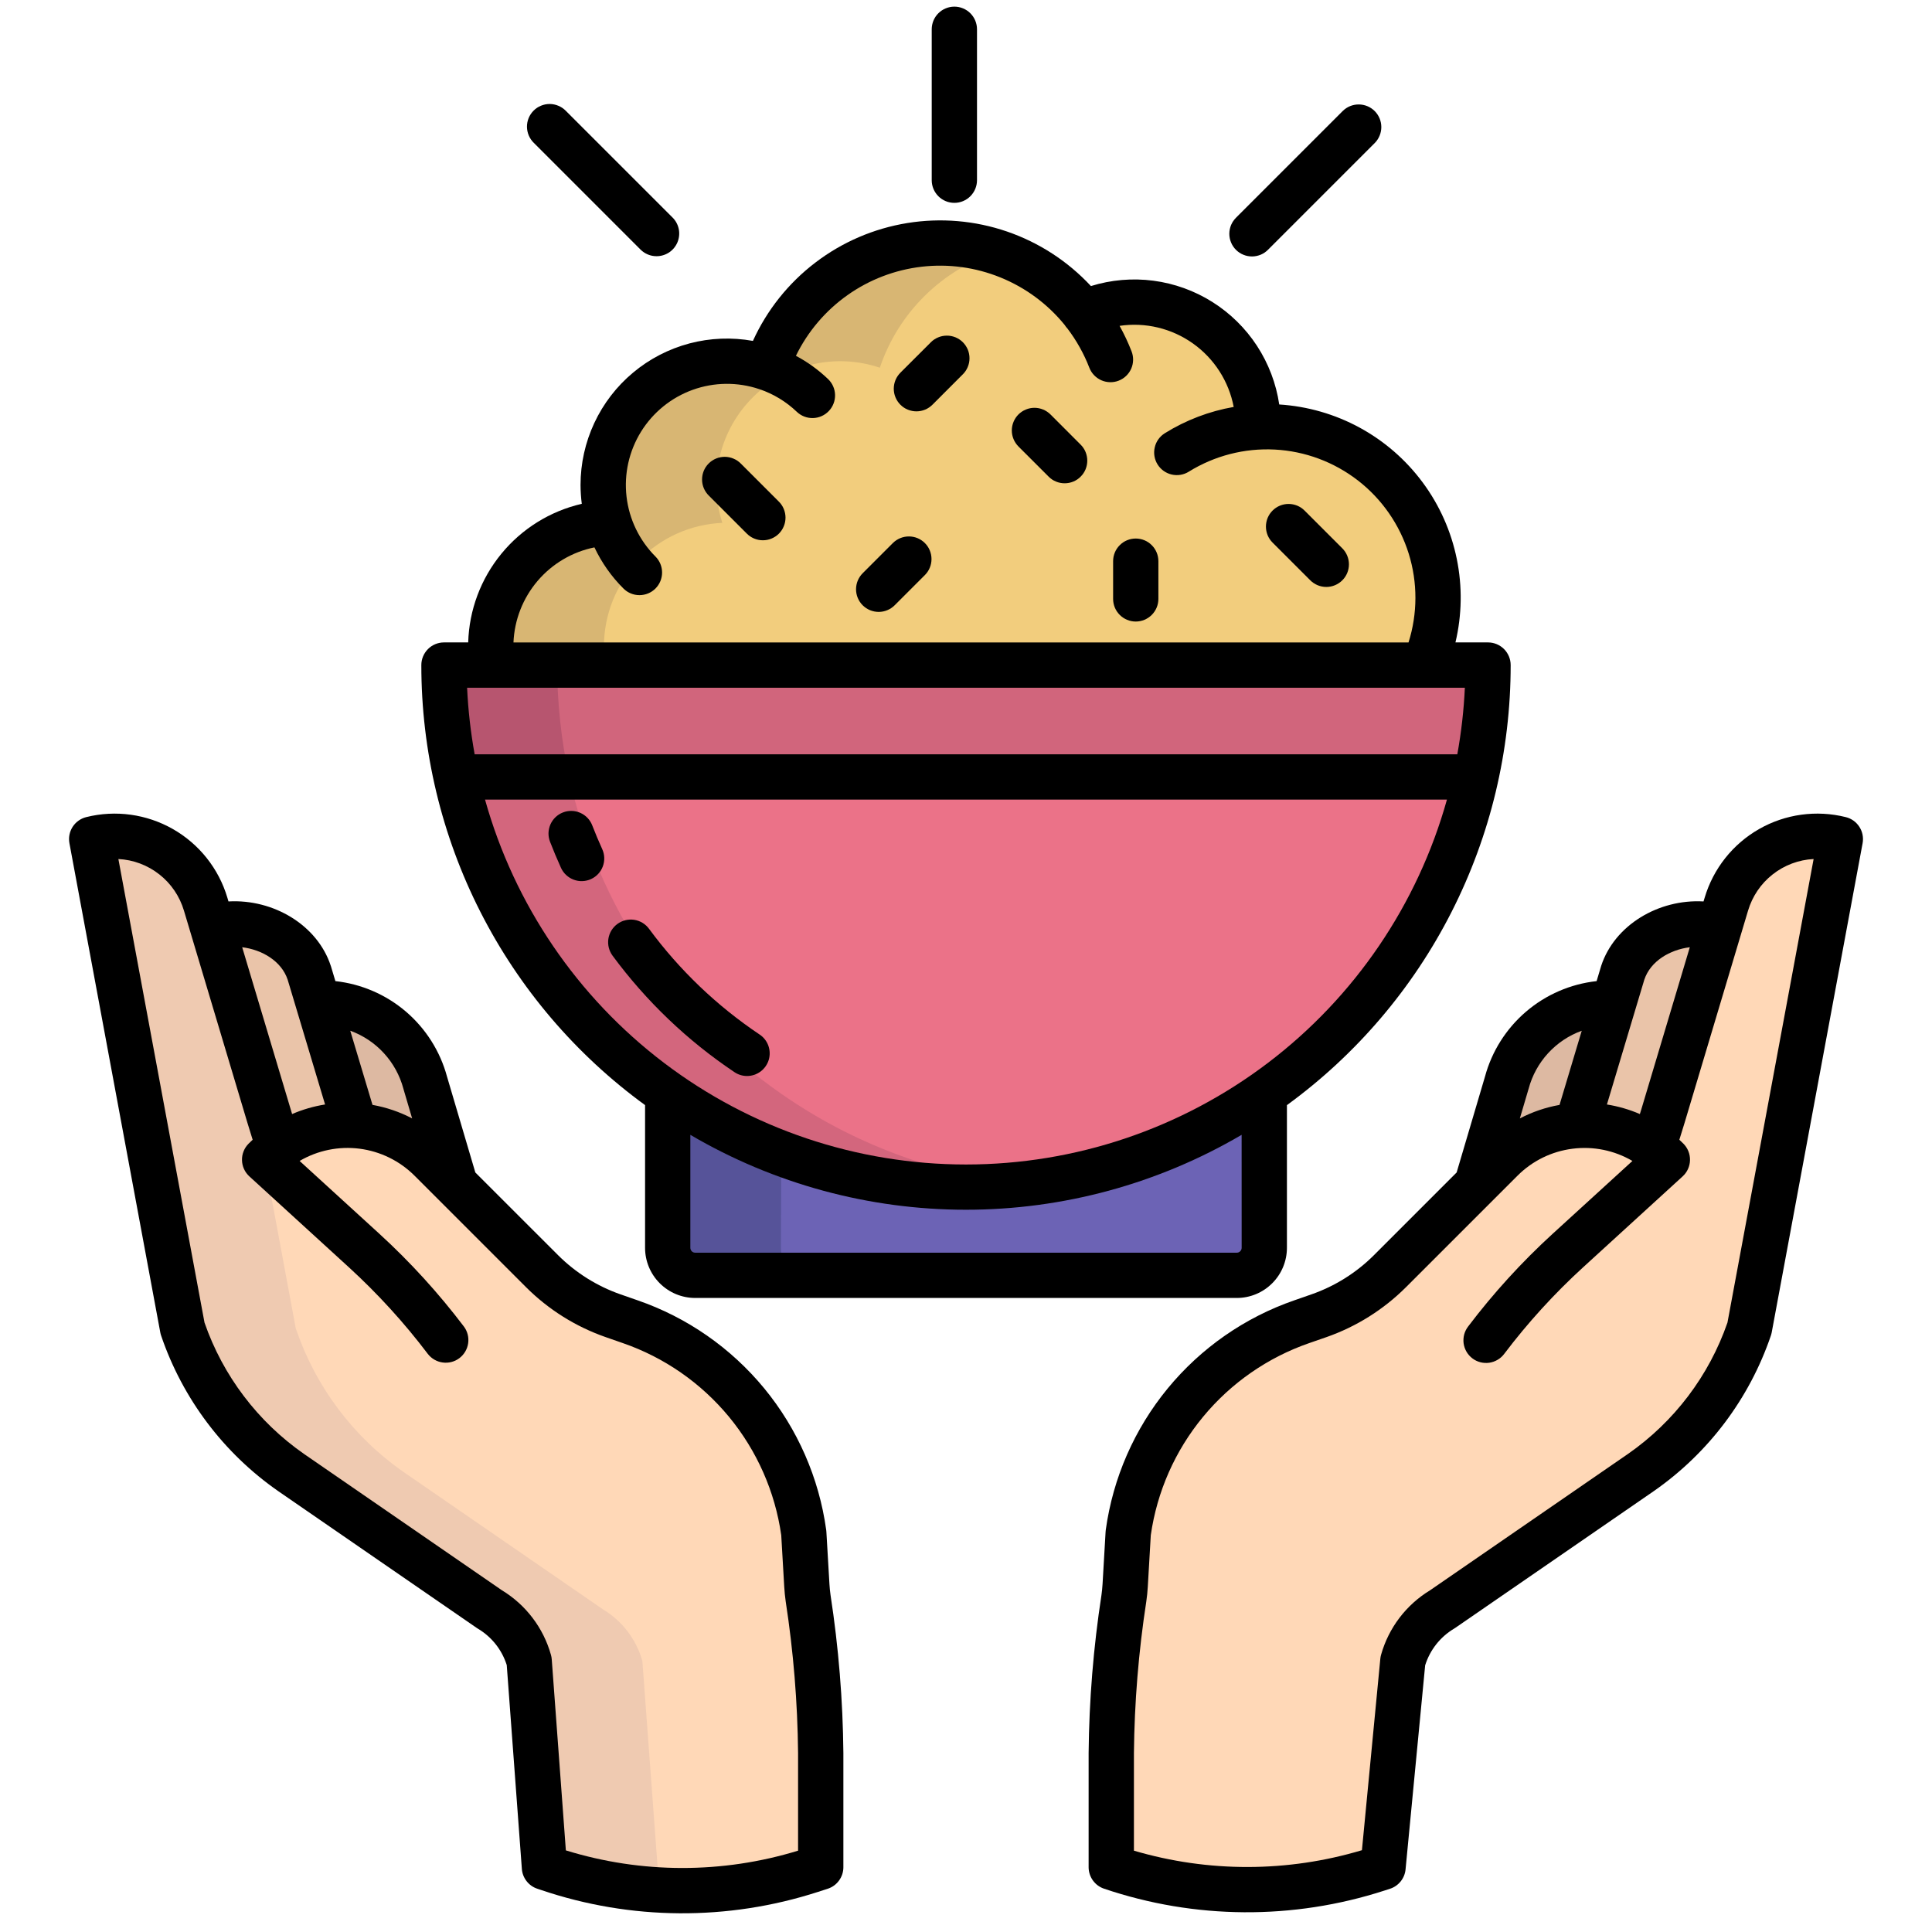
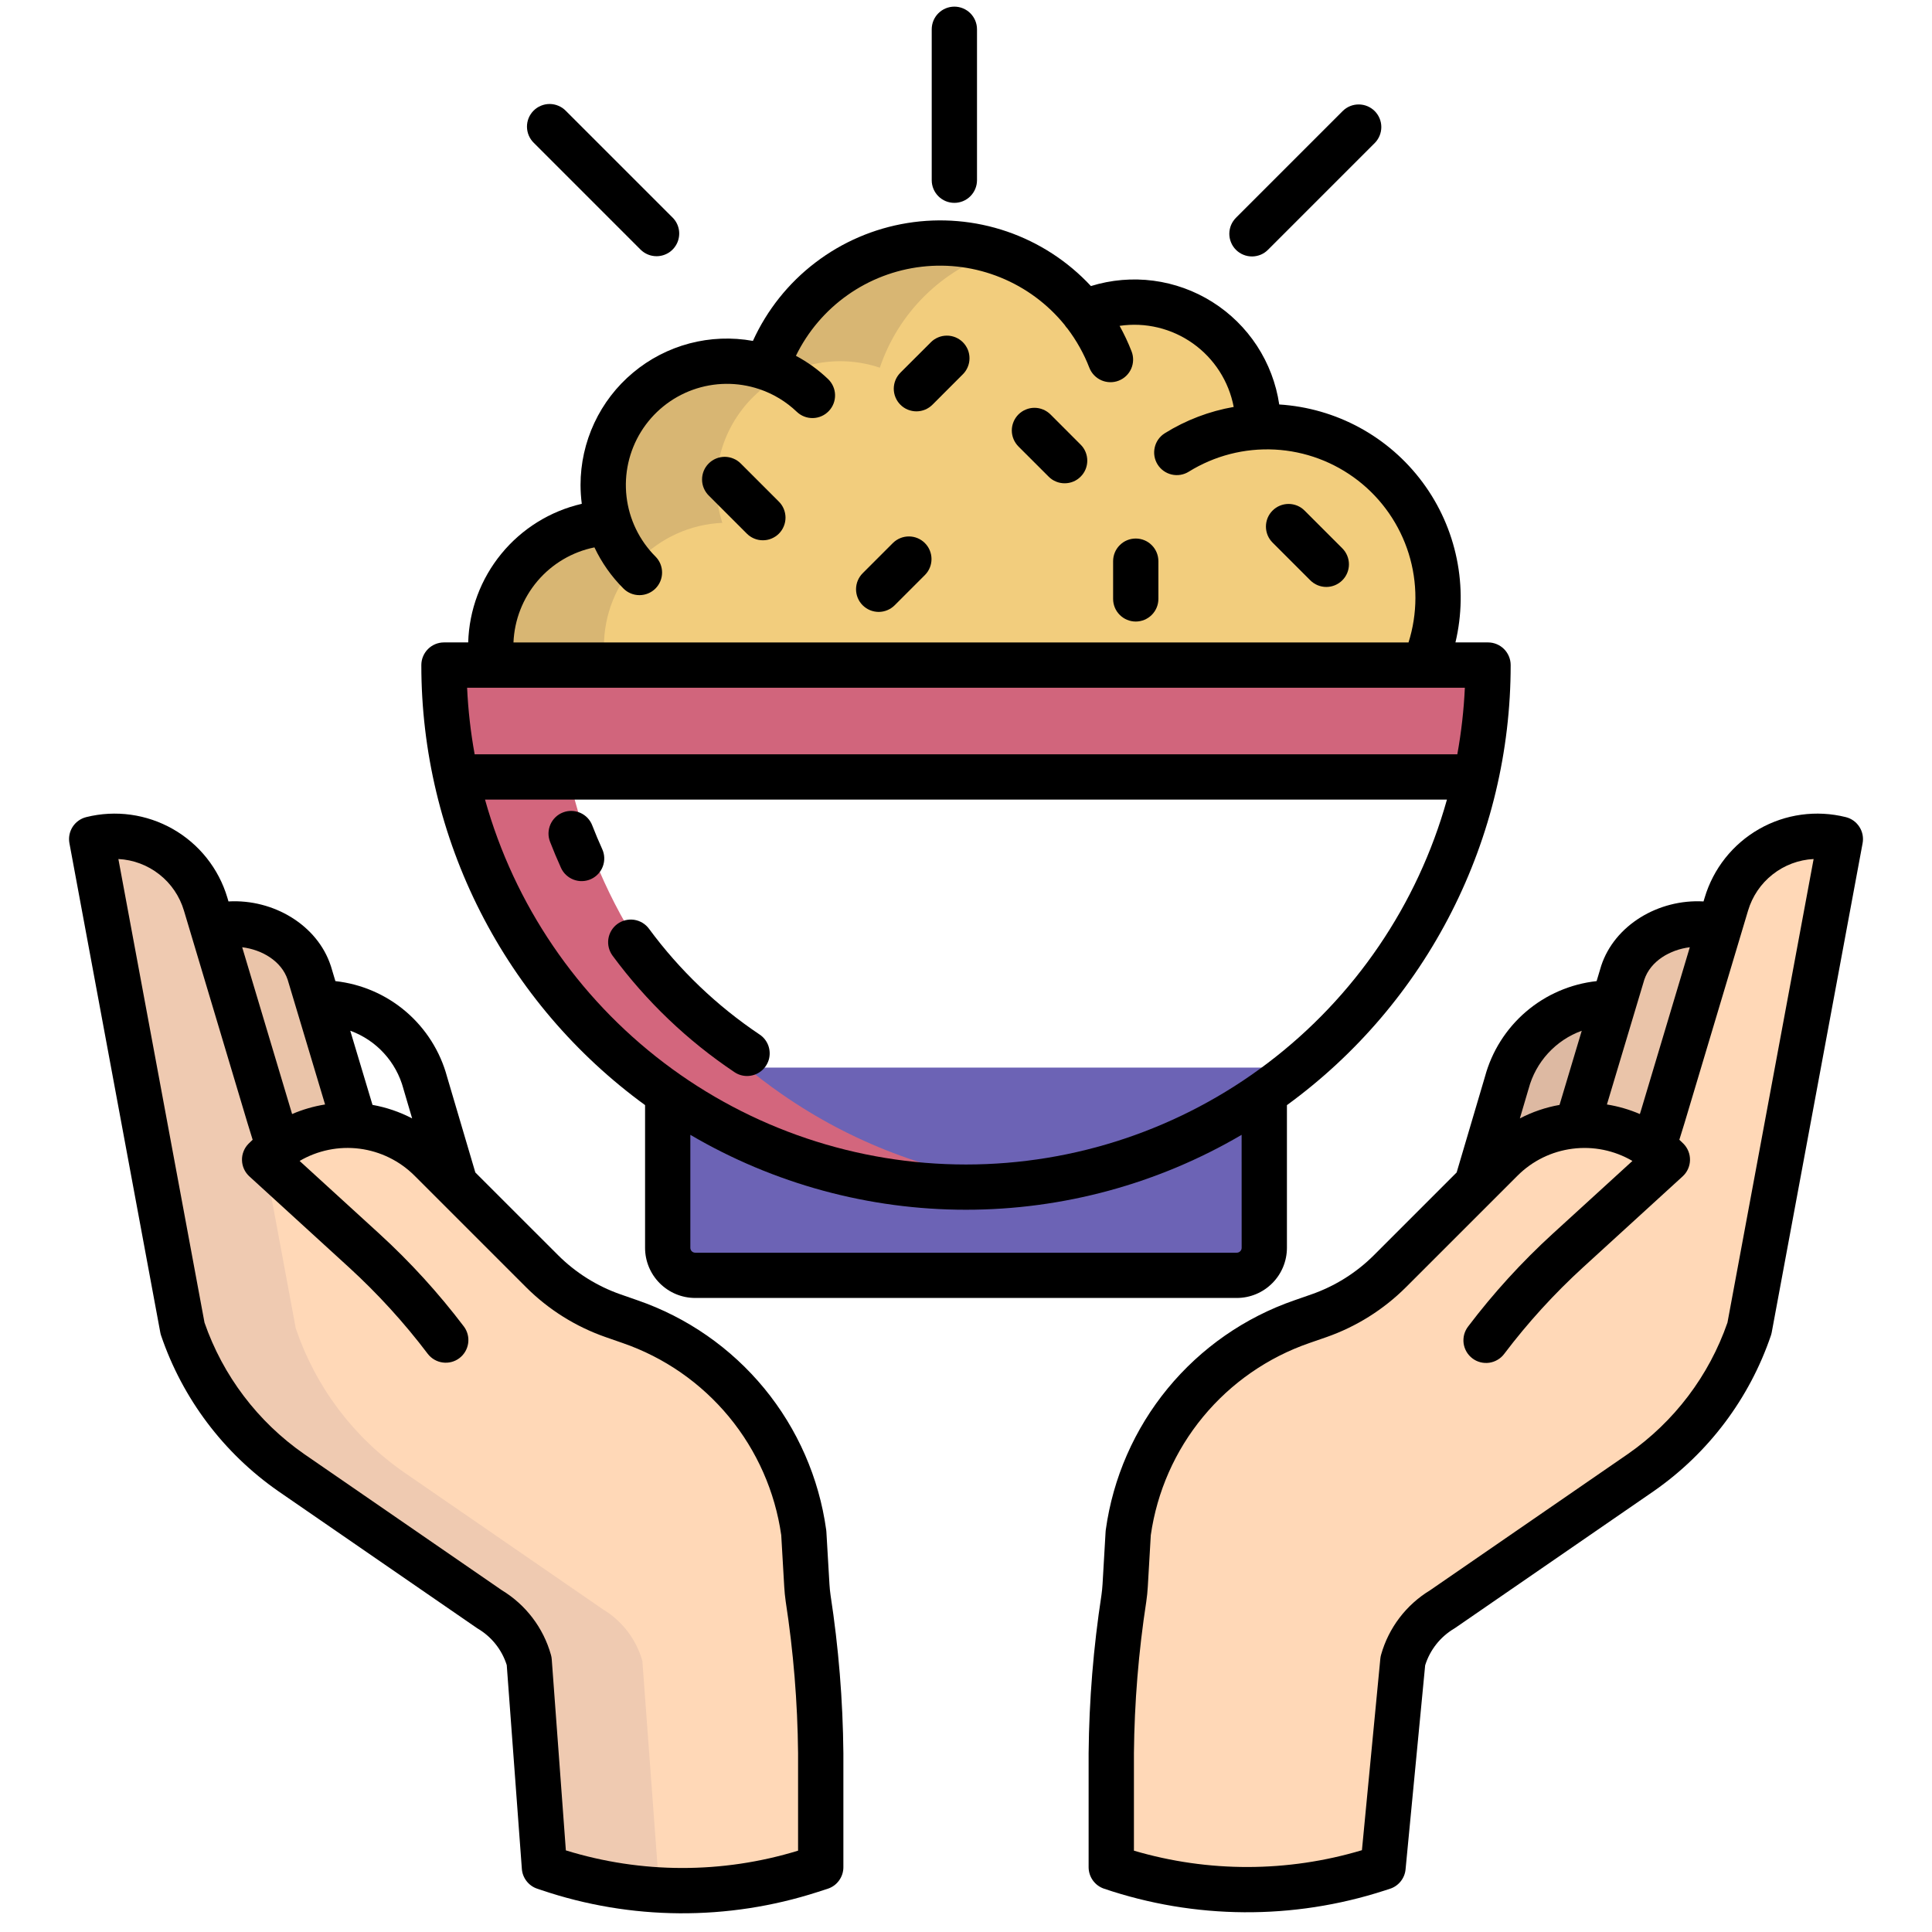
<svg xmlns="http://www.w3.org/2000/svg" width="62" height="62" viewBox="0 0 62 62" fill="none">
  <path d="M40.548 34.261H21.451L21.427 40.045C21.427 40.279 21.52 40.503 21.686 40.668C21.851 40.833 22.075 40.926 22.309 40.926H39.691C39.924 40.926 40.149 40.833 40.314 40.668C40.479 40.503 40.572 40.279 40.572 40.045L40.548 34.261Z" fill="#6C63B5" />
-   <path d="M25.06 40.045L25.084 34.261H21.451L21.427 40.045C21.427 40.279 21.52 40.503 21.686 40.668C21.851 40.833 22.075 40.926 22.309 40.926H25.942C25.708 40.926 25.484 40.833 25.318 40.668C25.153 40.503 25.06 40.279 25.06 40.045Z" fill="#565399" />
  <path d="M55.4 29.014L53.054 36.827C52.328 36.303 51.44 36.054 50.548 36.125C49.656 36.196 48.818 36.583 48.184 37.215L47.39 38.009L44.604 40.795C43.962 41.437 43.183 41.925 42.326 42.223L41.779 42.414C40.316 42.923 39.023 43.825 38.04 45.021C37.057 46.217 36.422 47.66 36.206 49.193L36.108 50.878C36.1 51.017 36.086 51.154 36.067 51.291C35.815 52.935 35.679 54.595 35.662 56.259V59.921C38.428 60.865 41.425 60.886 44.204 59.98L44.383 59.921L45.019 53.302C45.215 52.607 45.669 52.014 46.288 51.643L52.66 47.253C54.288 46.126 55.508 44.504 56.142 42.627L59.059 26.928C58.298 26.739 57.493 26.85 56.812 27.238C56.13 27.627 55.625 28.263 55.4 29.014Z" fill="#FFD8B7" />
  <path d="M55.174 29.742C53.953 29.407 52.468 30.017 52.075 31.219L50.606 36.121C51.479 36.064 52.345 36.313 53.053 36.827L53.363 35.825L55.182 29.744L55.174 29.742Z" fill="#EAC4A9" />
  <path d="M51.777 32.213L50.606 36.121C49.693 36.177 48.831 36.566 48.184 37.215L47.39 38.009L48.354 34.749C48.55 34.014 48.983 33.365 49.585 32.901C50.188 32.438 50.927 32.187 51.688 32.187L51.777 32.213Z" fill="#DDB9A2" />
  <path d="M14.248 21.343C14.247 22.557 14.377 23.767 14.637 24.953L14.726 24.933H47.365C47.623 23.754 47.753 22.55 47.752 21.343H14.248Z" fill="#D1657C" />
  <path d="M25.933 51.291C25.914 51.154 25.9 51.017 25.892 50.878L25.794 49.193C25.578 47.66 24.943 46.217 23.96 45.021C22.977 43.825 21.684 42.923 20.221 42.414L19.674 42.223C18.817 41.925 18.038 41.437 17.396 40.795L14.61 38.009L13.816 37.215C13.182 36.583 12.344 36.196 11.452 36.125C10.56 36.054 9.672 36.303 8.946 36.827L6.6 29.014C6.375 28.263 5.87 27.627 5.188 27.238C4.507 26.85 3.702 26.739 2.941 26.928L5.859 42.627C6.492 44.504 7.713 46.126 9.34 47.253L15.712 51.643C16.331 52.014 16.785 52.607 16.981 53.302L17.471 59.921L17.602 59.966C20.33 60.882 23.279 60.902 26.018 60.024L26.338 59.921V56.259C26.321 54.595 26.186 52.935 25.933 51.291Z" fill="#FFD8B7" />
-   <path d="M13.646 34.749L14.61 38.009L13.816 37.215C13.169 36.566 12.308 36.177 11.394 36.121L10.223 32.213L10.312 32.187C11.073 32.187 11.812 32.438 12.415 32.901C13.018 33.365 13.45 34.014 13.646 34.749Z" fill="#DDB9A2" />
  <path d="M9.925 31.219C9.532 30.017 8.047 29.407 6.826 29.742L6.818 29.744L8.637 35.825L8.947 36.827C9.655 36.313 10.521 36.064 11.394 36.121L9.925 31.219Z" fill="#EAC4A9" />
  <path d="M19.547 16.779C19.323 16.079 19.297 15.33 19.473 14.616C19.648 13.902 20.019 13.25 20.543 12.734C21.067 12.218 21.723 11.858 22.44 11.693C23.157 11.528 23.905 11.565 24.602 11.8C24.939 10.796 25.541 9.903 26.345 9.214C27.149 8.525 28.124 8.066 29.167 7.885C30.21 7.705 31.283 7.811 32.271 8.19C33.259 8.57 34.126 9.209 34.781 10.041C35.386 9.771 36.049 9.656 36.71 9.707C37.371 9.758 38.008 9.974 38.564 10.334C39.12 10.694 39.578 11.188 39.894 11.771C40.211 12.353 40.377 13.005 40.377 13.668L40.379 13.702C40.474 13.696 40.568 13.693 40.664 13.693C41.569 13.694 42.46 13.919 43.258 14.347C44.055 14.775 44.734 15.394 45.235 16.149C45.735 16.903 46.041 17.77 46.125 18.671C46.21 19.573 46.07 20.481 45.718 21.315V21.343H15.793C15.764 21.146 15.749 20.947 15.748 20.747C15.748 19.724 16.143 18.74 16.851 18C17.559 17.261 18.525 16.823 19.547 16.779Z" fill="#F2CD7D" />
-   <path d="M14.726 24.933H47.366C46.458 29.064 44.023 32.699 40.548 35.109C40.474 35.162 40.399 35.213 40.323 35.264C37.564 37.11 34.32 38.095 31 38.095C27.681 38.095 24.437 37.11 21.678 35.264C21.602 35.213 21.527 35.162 21.452 35.109C17.982 32.703 15.549 29.076 14.638 24.953L14.726 24.933Z" fill="#EB7288" />
-   <path d="M14.248 21.343C14.247 22.557 14.377 23.767 14.637 24.953L14.726 24.933H18.266C18.009 23.754 17.88 22.55 17.88 21.343H14.248Z" fill="#B7556F" />
  <path d="M23.18 16.779C22.956 16.079 22.93 15.33 23.105 14.616C23.281 13.902 23.652 13.25 24.175 12.734C24.699 12.218 25.356 11.858 26.073 11.693C26.789 11.528 27.538 11.565 28.235 11.8C28.527 10.932 29.018 10.145 29.669 9.5C30.319 8.856 31.111 8.372 31.981 8.088C30.51 7.609 28.91 7.731 27.528 8.426C26.146 9.121 25.095 10.333 24.602 11.8C23.905 11.564 23.156 11.527 22.44 11.692C21.723 11.857 21.066 12.218 20.542 12.734C20.018 13.25 19.648 13.901 19.472 14.616C19.297 15.33 19.323 16.079 19.547 16.779C18.525 16.823 17.559 17.261 16.851 18C16.143 18.74 15.748 19.724 15.748 20.747C15.749 20.947 15.764 21.146 15.793 21.343H19.426C19.396 21.146 19.381 20.947 19.381 20.747C19.381 19.724 19.776 18.74 20.484 18C21.192 17.261 22.158 16.823 23.18 16.779Z" fill="#D8B673" />
  <path d="M25.084 35.109C21.615 32.703 19.181 29.076 18.27 24.953L18.359 24.933H14.726L14.638 24.953C15.549 29.076 17.982 32.703 21.452 35.109C21.527 35.162 21.602 35.213 21.678 35.264C24.434 37.115 27.68 38.1 31 38.095C31.607 38.095 32.213 38.062 32.816 37.996C30.13 37.708 27.554 36.77 25.311 35.264C25.235 35.213 25.16 35.162 25.084 35.109Z" fill="#D3667D" />
  <path d="M21.104 59.921L20.614 53.302C20.418 52.607 19.964 52.014 19.345 51.643L12.973 47.253C11.345 46.126 10.125 44.504 9.491 42.627L7.549 32.176L6.6 29.014C6.375 28.263 5.87 27.627 5.188 27.238C4.507 26.85 3.702 26.739 2.941 26.928L5.859 42.627C6.492 44.504 7.713 46.126 9.34 47.253L15.712 51.643C16.331 52.014 16.785 52.607 16.981 53.302L17.471 59.921L17.602 59.966C19.567 60.625 21.658 60.823 23.712 60.543C22.87 60.429 22.041 60.236 21.235 59.966L21.104 59.921Z" fill="#EFCAB1" />
  <path d="M23.973 34.53C24.129 34.53 24.281 34.48 24.406 34.387C24.531 34.294 24.623 34.164 24.669 34.015C24.714 33.866 24.71 33.706 24.658 33.559C24.606 33.413 24.508 33.286 24.378 33.2C23.009 32.283 21.809 31.136 20.831 29.81C20.774 29.732 20.703 29.666 20.621 29.616C20.539 29.566 20.448 29.533 20.354 29.518C20.259 29.504 20.162 29.508 20.069 29.531C19.976 29.554 19.888 29.595 19.811 29.652C19.734 29.709 19.669 29.78 19.619 29.863C19.57 29.945 19.537 30.036 19.523 30.131C19.509 30.226 19.514 30.323 19.538 30.416C19.562 30.509 19.604 30.596 19.661 30.673C20.739 32.133 22.061 33.397 23.569 34.406C23.688 34.487 23.829 34.53 23.973 34.53Z" fill="black" />
  <path d="M19.006 26.488C18.972 26.398 18.92 26.317 18.855 26.248C18.789 26.179 18.71 26.124 18.623 26.085C18.535 26.047 18.441 26.025 18.346 26.023C18.25 26.021 18.156 26.037 18.067 26.072C17.978 26.106 17.896 26.158 17.827 26.224C17.758 26.29 17.703 26.368 17.664 26.456C17.626 26.543 17.605 26.637 17.602 26.732C17.6 26.828 17.616 26.922 17.651 27.012C17.76 27.294 17.879 27.576 18.003 27.851C18.083 28.026 18.229 28.162 18.41 28.23C18.59 28.298 18.79 28.291 18.966 28.211C19.141 28.131 19.278 27.985 19.345 27.805C19.413 27.624 19.406 27.424 19.326 27.249C19.213 27 19.105 26.744 19.006 26.488Z" fill="black" />
  <path d="M23.777 14.88C23.71 14.811 23.63 14.756 23.541 14.719C23.453 14.681 23.358 14.661 23.261 14.66C23.165 14.66 23.07 14.678 22.98 14.715C22.892 14.751 22.811 14.805 22.743 14.873C22.674 14.941 22.621 15.022 22.584 15.111C22.548 15.2 22.529 15.296 22.53 15.392C22.53 15.488 22.55 15.583 22.588 15.672C22.626 15.76 22.681 15.841 22.75 15.908L23.961 17.119C24.028 17.188 24.108 17.242 24.196 17.28C24.285 17.318 24.38 17.338 24.476 17.338C24.573 17.339 24.668 17.321 24.757 17.284C24.846 17.247 24.927 17.194 24.995 17.126C25.063 17.058 25.117 16.977 25.153 16.888C25.19 16.799 25.208 16.703 25.208 16.607C25.207 16.511 25.187 16.416 25.15 16.327C25.112 16.238 25.057 16.158 24.988 16.091L23.777 14.88Z" fill="black" />
  <path d="M29.868 10.988L28.899 11.956C28.831 12.024 28.776 12.104 28.739 12.192C28.702 12.28 28.683 12.375 28.682 12.471C28.682 12.567 28.7 12.662 28.737 12.751C28.773 12.839 28.827 12.92 28.895 12.988C28.963 13.056 29.043 13.11 29.132 13.146C29.221 13.182 29.316 13.201 29.412 13.201C29.508 13.2 29.602 13.181 29.691 13.144C29.779 13.107 29.859 13.052 29.927 12.984L30.895 12.015C30.964 11.948 31.018 11.868 31.055 11.779C31.093 11.691 31.112 11.596 31.112 11.5C31.113 11.404 31.094 11.309 31.058 11.22C31.021 11.132 30.967 11.051 30.9 10.983C30.832 10.915 30.751 10.862 30.663 10.825C30.574 10.789 30.479 10.77 30.383 10.771C30.287 10.771 30.192 10.79 30.104 10.828C30.015 10.865 29.935 10.919 29.868 10.988Z" fill="black" />
  <path d="M28.657 17.423L27.688 18.392C27.62 18.459 27.566 18.539 27.528 18.628C27.491 18.716 27.472 18.811 27.471 18.907C27.471 19.003 27.489 19.098 27.526 19.187C27.562 19.275 27.616 19.356 27.684 19.424C27.752 19.491 27.832 19.545 27.921 19.582C28.01 19.618 28.105 19.637 28.201 19.637C28.297 19.636 28.392 19.617 28.48 19.579C28.568 19.542 28.648 19.488 28.716 19.419L29.684 18.451C29.819 18.314 29.894 18.13 29.893 17.938C29.892 17.747 29.816 17.563 29.68 17.427C29.545 17.292 29.361 17.215 29.169 17.215C28.978 17.214 28.794 17.289 28.657 17.423Z" fill="black" />
  <path d="M33.711 13.3C33.643 13.233 33.563 13.179 33.475 13.143C33.387 13.106 33.292 13.087 33.197 13.087C33.101 13.087 33.007 13.106 32.919 13.143C32.831 13.179 32.751 13.233 32.683 13.3C32.615 13.368 32.562 13.448 32.526 13.536C32.489 13.624 32.47 13.719 32.47 13.814C32.47 13.909 32.489 14.004 32.526 14.092C32.562 14.18 32.616 14.26 32.683 14.328L33.652 15.296C33.719 15.364 33.799 15.418 33.888 15.454C33.976 15.491 34.07 15.509 34.166 15.509C34.261 15.509 34.355 15.491 34.444 15.454C34.532 15.418 34.612 15.364 34.679 15.296C34.747 15.229 34.8 15.149 34.837 15.061C34.873 14.973 34.892 14.878 34.892 14.783C34.892 14.687 34.873 14.593 34.837 14.505C34.8 14.416 34.747 14.336 34.679 14.269L33.711 13.3Z" fill="black" />
  <path d="M36.447 17.282C36.255 17.282 36.07 17.358 35.934 17.495C35.797 17.631 35.721 17.816 35.721 18.009V19.22C35.721 19.412 35.797 19.597 35.934 19.733C36.07 19.869 36.255 19.946 36.447 19.946C36.64 19.946 36.825 19.869 36.961 19.733C37.097 19.597 37.174 19.412 37.174 19.22V18.009C37.174 17.816 37.097 17.631 36.961 17.495C36.825 17.358 36.64 17.282 36.447 17.282Z" fill="black" />
  <path d="M41.865 16.385C41.798 16.317 41.718 16.264 41.63 16.227C41.541 16.191 41.447 16.172 41.352 16.172C41.256 16.172 41.162 16.191 41.074 16.227C40.985 16.264 40.905 16.317 40.838 16.385C40.77 16.452 40.717 16.532 40.68 16.62C40.644 16.709 40.625 16.803 40.625 16.898C40.625 16.994 40.644 17.088 40.68 17.177C40.717 17.265 40.77 17.345 40.838 17.412L42.049 18.623C42.185 18.759 42.37 18.836 42.563 18.836C42.755 18.836 42.94 18.759 43.076 18.623C43.213 18.487 43.289 18.302 43.289 18.109C43.289 17.917 43.212 17.732 43.076 17.596L41.865 16.385Z" fill="black" />
  <path d="M31.353 5.784V0.94C31.353 0.747 31.276 0.562 31.14 0.426C31.004 0.29 30.819 0.213 30.627 0.213C30.434 0.213 30.249 0.29 30.113 0.426C29.977 0.562 29.9 0.747 29.9 0.94V5.784C29.9 5.976 29.977 6.161 30.113 6.297C30.249 6.434 30.434 6.51 30.627 6.51C30.819 6.51 31.004 6.434 31.14 6.297C31.276 6.161 31.353 5.976 31.353 5.784Z" fill="black" />
  <path d="M40.697 8.01L44.122 4.585C44.255 4.448 44.329 4.264 44.328 4.073C44.327 3.882 44.25 3.699 44.115 3.564C43.98 3.429 43.797 3.353 43.606 3.352C43.415 3.35 43.232 3.424 43.095 3.557L39.67 6.982C39.601 7.05 39.546 7.13 39.508 7.218C39.471 7.307 39.451 7.402 39.45 7.498C39.45 7.594 39.468 7.69 39.505 7.779C39.541 7.868 39.595 7.949 39.663 8.017C39.731 8.085 39.812 8.139 39.901 8.175C39.99 8.212 40.085 8.23 40.182 8.23C40.278 8.229 40.373 8.209 40.462 8.172C40.55 8.134 40.63 8.079 40.697 8.01H40.697Z" fill="black" />
  <path d="M21.07 8.222C21.214 8.222 21.354 8.179 21.474 8.1C21.593 8.02 21.686 7.906 21.741 7.774C21.796 7.641 21.811 7.495 21.783 7.354C21.755 7.213 21.686 7.083 21.584 6.982L18.158 3.557C18.091 3.488 18.011 3.433 17.922 3.396C17.834 3.358 17.739 3.338 17.643 3.337C17.546 3.337 17.451 3.355 17.362 3.392C17.273 3.428 17.192 3.482 17.124 3.55C17.056 3.618 17.002 3.699 16.965 3.788C16.929 3.877 16.91 3.973 16.911 4.069C16.912 4.165 16.932 4.26 16.969 4.349C17.007 4.437 17.062 4.518 17.131 4.585L20.556 8.01C20.623 8.077 20.704 8.131 20.792 8.167C20.88 8.204 20.975 8.222 21.07 8.222Z" fill="black" />
  <path d="M5.144 42.76C5.15 42.794 5.159 42.827 5.17 42.86C5.858 44.882 7.175 46.631 8.928 47.852L15.299 52.242C15.311 52.251 15.325 52.259 15.338 52.267C15.779 52.53 16.108 52.945 16.262 53.434L16.747 59.975C16.757 60.118 16.81 60.254 16.898 60.367C16.985 60.48 17.104 60.565 17.24 60.61L17.371 60.654C20.244 61.627 23.354 61.648 26.241 60.716L26.56 60.613C26.707 60.566 26.835 60.474 26.925 60.349C27.016 60.225 27.065 60.075 27.065 59.921V56.259C27.049 54.561 26.911 52.866 26.653 51.188C26.636 51.071 26.625 50.953 26.618 50.837L26.519 49.151C26.518 49.131 26.516 49.111 26.513 49.092C26.282 47.425 25.594 45.855 24.526 44.555C23.457 43.256 22.05 42.277 20.46 41.728L19.912 41.537C19.159 41.274 18.475 40.844 17.91 40.281L15.254 37.626L14.346 34.552C14.127 33.74 13.667 33.013 13.028 32.465C12.389 31.918 11.599 31.577 10.763 31.485L10.621 31.011C10.619 31.005 10.617 31 10.615 30.994C10.188 29.689 8.777 28.846 7.332 28.928L7.296 28.806C7.019 27.875 6.393 27.087 5.55 26.606C4.706 26.125 3.709 25.987 2.767 26.222C2.587 26.267 2.431 26.379 2.331 26.534C2.231 26.69 2.194 26.878 2.228 27.06L5.144 42.76ZM12.945 34.936C12.946 34.942 12.948 34.948 12.95 34.955L13.226 35.891C12.827 35.682 12.397 35.536 11.954 35.457L11.24 33.077C11.653 33.227 12.024 33.474 12.32 33.798C12.617 34.121 12.831 34.512 12.945 34.936ZM9.231 31.438L10.432 35.444C10.068 35.502 9.713 35.605 9.374 35.751L7.772 30.398C8.408 30.477 9.031 30.84 9.231 31.438ZM5.903 29.223L7.942 36.039L8.108 36.576C8.064 36.617 8.021 36.658 7.978 36.701C7.909 36.77 7.854 36.853 7.818 36.944C7.781 37.036 7.763 37.133 7.766 37.231C7.768 37.33 7.79 37.426 7.831 37.516C7.871 37.605 7.93 37.685 8.002 37.751L11.194 40.667C12.121 41.515 12.97 42.445 13.728 43.447C13.845 43.599 14.017 43.699 14.207 43.724C14.398 43.75 14.59 43.7 14.743 43.584C14.896 43.468 14.997 43.296 15.024 43.106C15.051 42.916 15.002 42.724 14.887 42.57C14.075 41.498 13.167 40.502 12.175 39.594L9.615 37.256C10.195 36.916 10.872 36.778 11.539 36.863C12.206 36.949 12.826 37.253 13.302 37.728L16.882 41.308C17.602 42.027 18.475 42.574 19.435 42.909L19.983 43.1C21.316 43.56 22.496 44.38 23.394 45.467C24.291 46.555 24.872 47.869 25.071 49.266L25.167 50.92C25.176 51.078 25.192 51.236 25.214 51.392C25.462 53.003 25.595 54.629 25.611 56.259V59.39C23.183 60.134 20.586 60.131 18.159 59.381L17.706 53.248C17.702 53.2 17.694 53.151 17.68 53.104C17.437 52.239 16.874 51.499 16.106 51.033L9.754 46.657C8.272 45.624 7.155 44.15 6.563 42.444L3.799 27.567C4.278 27.591 4.737 27.764 5.114 28.061C5.491 28.357 5.766 28.763 5.903 29.223Z" fill="black" />
  <path d="M54.668 28.928C53.222 28.846 51.812 29.689 51.384 30.994C51.383 31 51.381 31.005 51.379 31.011L51.237 31.485C50.4 31.577 49.611 31.918 48.972 32.465C48.332 33.013 47.873 33.74 47.654 34.552L46.745 37.626L44.09 40.281C43.525 40.845 42.84 41.274 42.087 41.537L41.539 41.728C39.949 42.277 38.542 43.256 37.473 44.556C36.405 45.855 35.717 47.425 35.486 49.092C35.483 49.111 35.481 49.131 35.48 49.151L35.382 50.836C35.375 50.953 35.363 51.071 35.347 51.187C35.089 52.866 34.951 54.561 34.935 56.259V59.921C34.935 60.073 34.983 60.22 35.071 60.344C35.159 60.467 35.283 60.56 35.427 60.609C38.343 61.598 41.5 61.619 44.429 60.67L44.608 60.612C44.743 60.568 44.861 60.486 44.95 60.375C45.038 60.265 45.093 60.131 45.106 59.99L45.735 53.441C45.889 52.949 46.218 52.531 46.661 52.266C46.675 52.258 46.688 52.25 46.7 52.241L53.074 47.85C54.826 46.63 56.142 44.881 56.83 42.859C56.841 42.827 56.849 42.793 56.856 42.76L59.773 27.06C59.807 26.878 59.77 26.689 59.669 26.534C59.569 26.378 59.413 26.266 59.233 26.222C58.291 25.987 57.294 26.124 56.451 26.605C55.607 27.087 54.982 27.875 54.705 28.806L54.668 28.928ZM52.768 31.438C52.968 30.84 53.592 30.477 54.228 30.398L52.669 35.61L52.625 35.751C52.287 35.605 51.931 35.502 51.568 35.444L52.768 31.438ZM49.05 34.955C49.052 34.949 49.054 34.943 49.056 34.936C49.169 34.512 49.383 34.122 49.68 33.798C49.977 33.475 50.347 33.227 50.76 33.078L50.047 35.458C49.603 35.536 49.174 35.683 48.774 35.891L49.05 34.955ZM56.097 29.223C56.234 28.763 56.509 28.357 56.886 28.061C57.263 27.764 57.722 27.591 58.201 27.567L55.436 42.444C54.845 44.149 53.728 45.624 52.247 46.656L45.894 51.033C45.126 51.499 44.563 52.239 44.32 53.104C44.308 53.146 44.3 53.189 44.296 53.233L43.706 59.375C41.32 60.089 38.778 60.094 36.389 59.39V56.259C36.405 54.63 36.538 53.003 36.786 51.393C36.809 51.236 36.825 51.078 36.834 50.92L36.93 49.266C37.129 47.87 37.709 46.555 38.607 45.468C39.505 44.38 40.685 43.561 42.018 43.1L42.566 42.91C43.526 42.574 44.398 42.027 45.118 41.309L48.699 37.729C49.174 37.253 49.794 36.949 50.462 36.864C51.129 36.778 51.806 36.916 52.386 37.256L49.826 39.594C48.833 40.502 47.925 41.498 47.113 42.57C47.055 42.646 47.012 42.733 46.987 42.825C46.963 42.918 46.957 43.015 46.969 43.11C46.982 43.205 47.014 43.296 47.062 43.379C47.11 43.462 47.175 43.534 47.251 43.592C47.327 43.65 47.414 43.692 47.507 43.716C47.6 43.74 47.697 43.745 47.792 43.732C47.886 43.718 47.978 43.686 48.06 43.637C48.143 43.589 48.215 43.524 48.272 43.447C49.03 42.445 49.878 41.515 50.806 40.667L53.998 37.751C54.07 37.685 54.129 37.605 54.169 37.516C54.21 37.426 54.232 37.33 54.234 37.231C54.236 37.133 54.219 37.036 54.182 36.944C54.146 36.853 54.091 36.771 54.022 36.701C53.979 36.658 53.936 36.617 53.892 36.576L54.06 36.033L56.097 29.223Z" fill="black" />
  <path d="M22.309 41.653H39.691C40.117 41.653 40.526 41.483 40.827 41.181C41.129 40.88 41.298 40.471 41.299 40.045V35.465C43.524 33.844 45.335 31.719 46.582 29.265C47.83 26.811 48.48 24.096 48.479 21.343C48.479 21.15 48.402 20.966 48.266 20.829C48.13 20.693 47.945 20.616 47.752 20.616H46.707C46.916 19.736 46.931 18.82 46.749 17.933C46.568 17.047 46.195 16.21 45.656 15.483C45.117 14.755 44.426 14.154 43.631 13.722C42.836 13.29 41.955 13.037 41.052 12.98C40.953 12.309 40.709 11.668 40.339 11.1C39.968 10.532 39.479 10.051 38.905 9.69C38.331 9.329 37.685 9.096 37.013 9.008C36.34 8.92 35.657 8.979 35.009 9.18C34.269 8.384 33.344 7.783 32.316 7.43C31.287 7.077 30.188 6.984 29.115 7.158C28.042 7.332 27.028 7.768 26.164 8.428C25.3 9.087 24.612 9.95 24.162 10.94C23.485 10.818 22.79 10.845 22.125 11.021C21.46 11.198 20.842 11.517 20.315 11.959C19.787 12.399 19.363 12.951 19.072 13.574C18.781 14.197 18.63 14.876 18.63 15.564C18.631 15.766 18.644 15.968 18.67 16.168C17.656 16.402 16.748 16.966 16.089 17.771C15.429 18.576 15.055 19.576 15.025 20.616H14.248C14.055 20.616 13.87 20.693 13.734 20.829C13.598 20.966 13.521 21.15 13.521 21.343C13.52 24.096 14.169 26.811 15.417 29.265C16.665 31.719 18.475 33.843 20.701 35.464V40.045C20.701 40.471 20.871 40.88 21.172 41.181C21.474 41.483 21.882 41.653 22.309 41.653ZM39.846 40.045C39.846 40.086 39.83 40.125 39.8 40.154C39.771 40.184 39.732 40.2 39.691 40.2H22.309C22.267 40.2 22.228 40.184 22.199 40.154C22.17 40.125 22.154 40.086 22.154 40.045V36.418C24.836 37.992 27.889 38.822 30.999 38.822C34.109 38.822 37.163 37.992 39.845 36.418L39.846 40.045ZM19.076 17.566C19.308 18.056 19.622 18.503 20.007 18.886C20.143 19.023 20.328 19.099 20.52 19.099C20.713 19.099 20.898 19.023 21.034 18.887C21.171 18.75 21.247 18.565 21.247 18.373C21.247 18.18 21.171 17.995 21.034 17.859C20.517 17.341 20.19 16.664 20.106 15.937C20.022 15.21 20.186 14.476 20.571 13.854C20.957 13.232 21.541 12.758 22.229 12.51C22.918 12.262 23.67 12.254 24.364 12.487C24.366 12.488 24.368 12.489 24.371 12.489C24.373 12.49 24.375 12.49 24.378 12.491C24.823 12.643 25.23 12.89 25.57 13.215C25.639 13.281 25.72 13.333 25.809 13.367C25.898 13.402 25.993 13.418 26.089 13.416C26.184 13.414 26.278 13.393 26.365 13.354C26.453 13.316 26.531 13.26 26.597 13.191C26.663 13.122 26.715 13.041 26.749 12.952C26.784 12.863 26.8 12.768 26.798 12.673C26.796 12.577 26.775 12.483 26.736 12.396C26.698 12.309 26.642 12.23 26.573 12.164C26.265 11.87 25.918 11.619 25.542 11.418C25.921 10.641 26.49 9.971 27.195 9.472C27.901 8.972 28.722 8.658 29.581 8.559C30.44 8.46 31.31 8.579 32.111 8.906C32.912 9.232 33.618 9.754 34.164 10.425C34.191 10.468 34.222 10.508 34.257 10.545C34.548 10.929 34.785 11.353 34.959 11.803C35.029 11.982 35.168 12.126 35.344 12.204C35.521 12.281 35.721 12.286 35.9 12.216C36.08 12.146 36.224 12.008 36.302 11.831C36.379 11.655 36.383 11.455 36.313 11.275C36.204 10.994 36.075 10.721 35.929 10.457C36.757 10.334 37.601 10.537 38.283 11.022C38.966 11.507 39.434 12.237 39.591 13.059C38.807 13.196 38.056 13.482 37.38 13.903C37.217 14.005 37.1 14.168 37.057 14.356C37.013 14.544 37.046 14.741 37.148 14.905C37.25 15.068 37.413 15.185 37.6 15.228C37.788 15.272 37.986 15.239 38.149 15.137C38.976 14.624 39.939 14.376 40.911 14.427C41.882 14.478 42.814 14.826 43.583 15.423C44.35 16.019 44.917 16.837 45.207 17.766C45.496 18.694 45.494 19.689 45.201 20.617H16.478C16.508 19.891 16.78 19.197 17.251 18.643C17.722 18.09 18.364 17.711 19.076 17.566ZM14.99 22.07H47.009C46.976 22.787 46.895 23.5 46.767 24.206H15.232C15.104 23.5 15.023 22.787 14.99 22.07ZM15.565 25.66H46.434C45.492 29.029 43.474 31.997 40.687 34.111C37.9 36.226 34.498 37.37 31 37.37C27.501 37.37 24.099 36.226 21.312 34.111C18.526 31.997 16.507 29.029 15.565 25.66Z" fill="black" />
</svg>